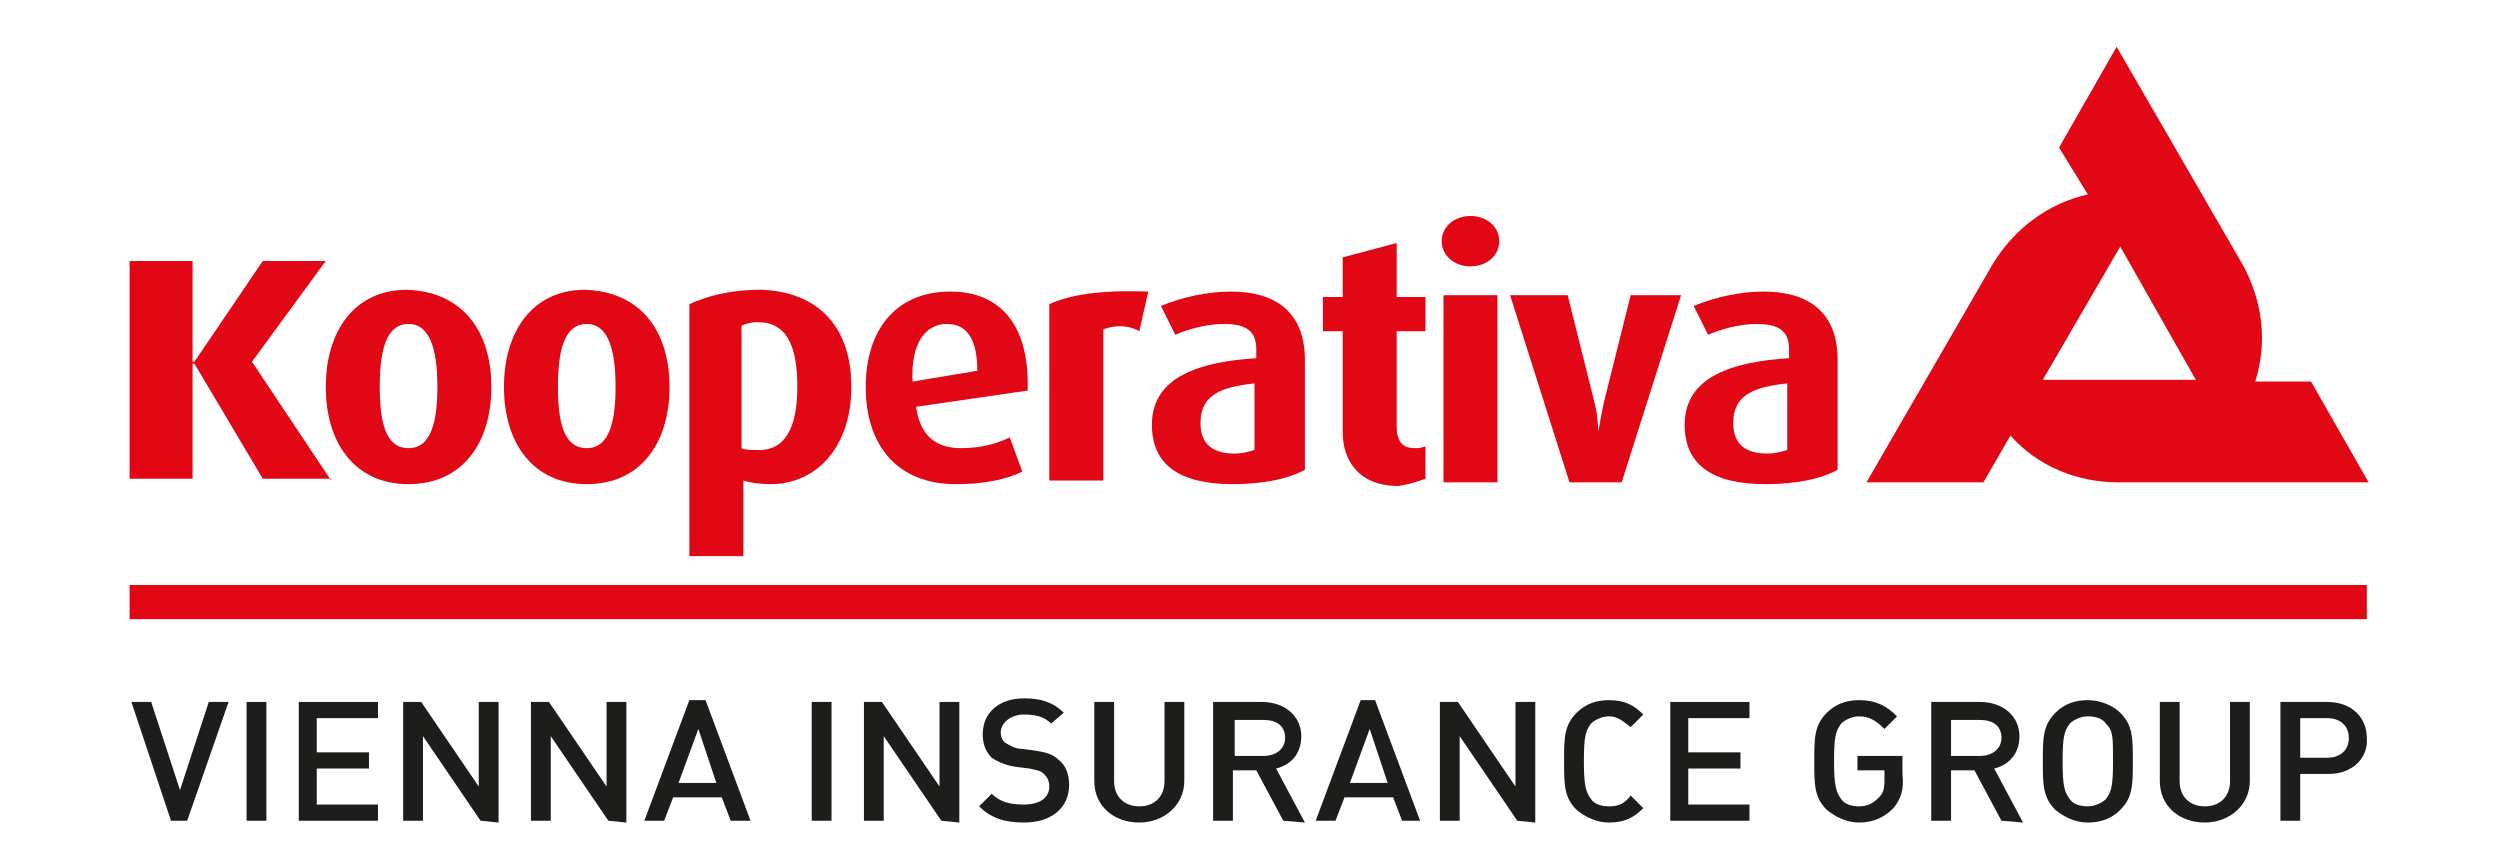
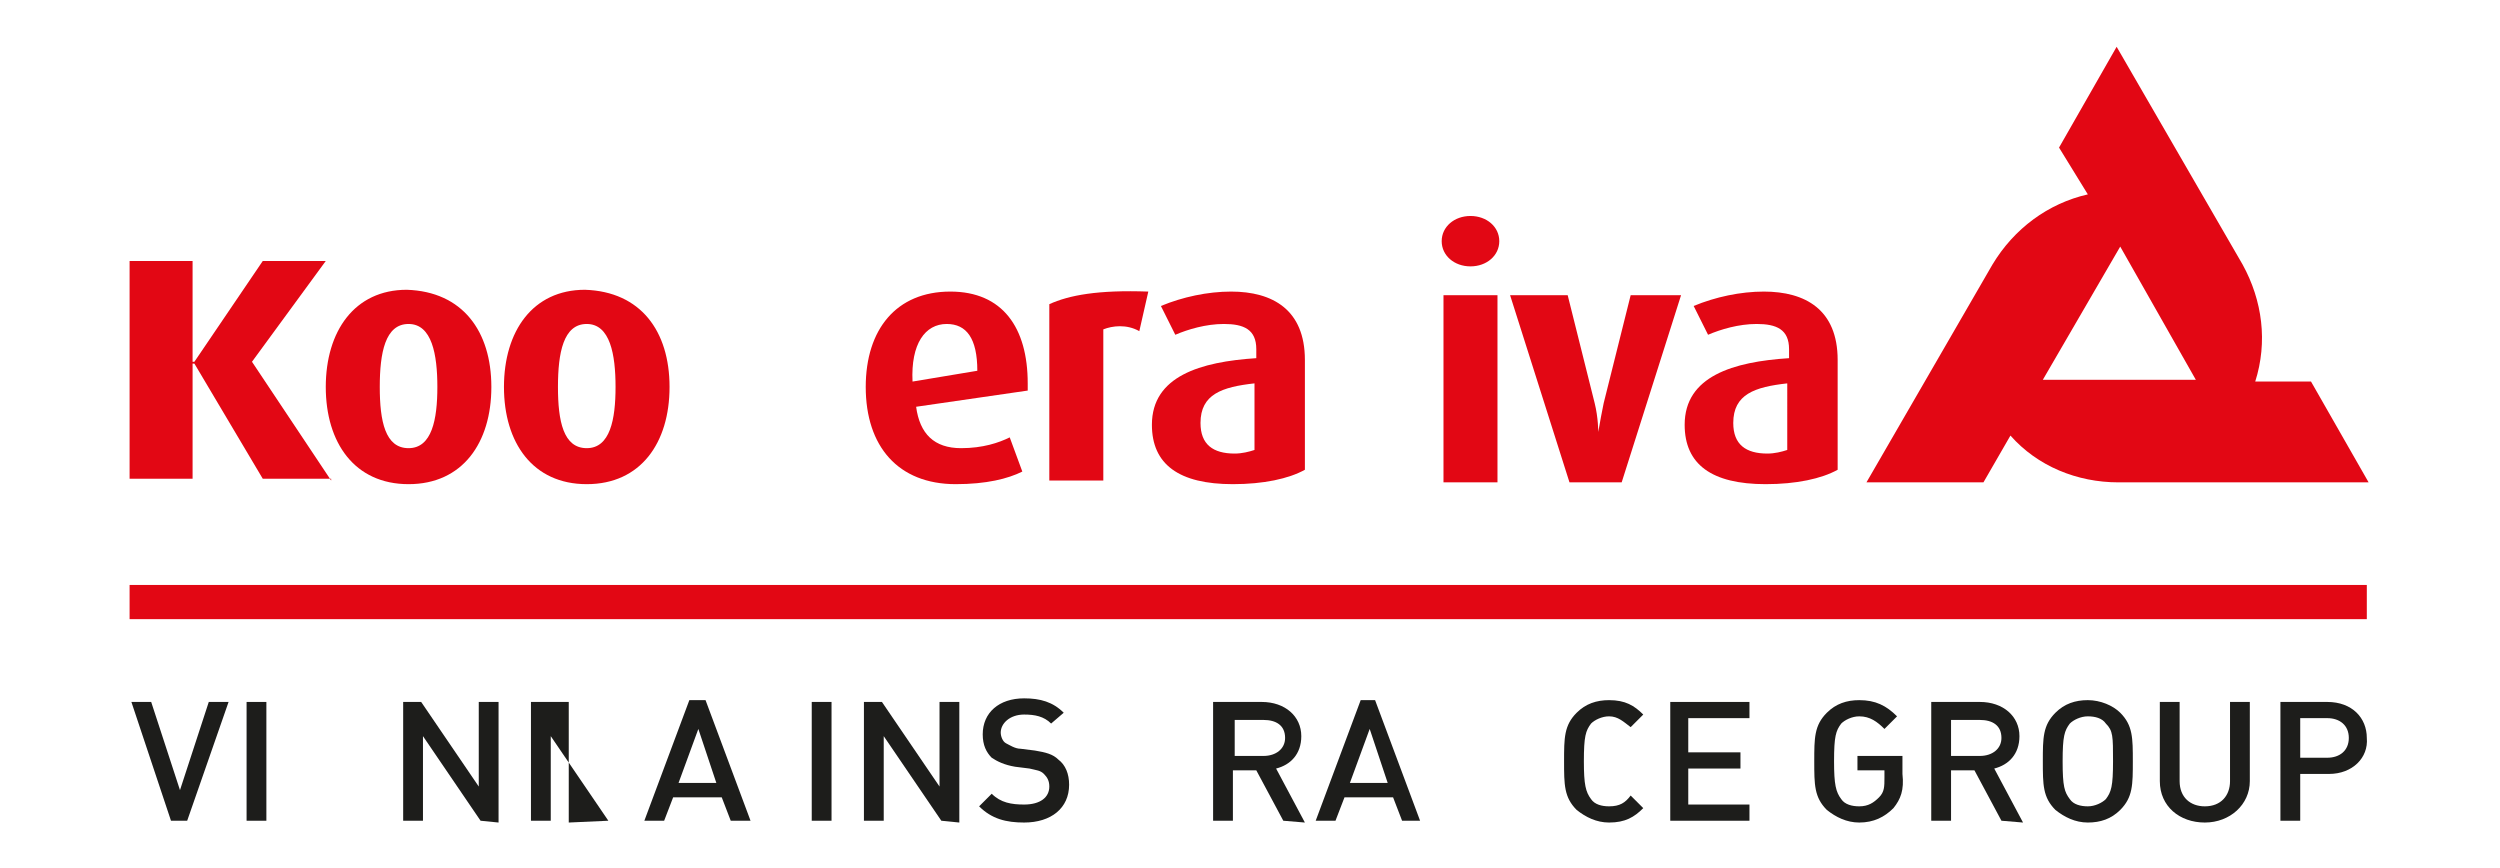
<svg xmlns="http://www.w3.org/2000/svg" xmlns:xlink="http://www.w3.org/1999/xlink" version="1.1" id="Layer_2_00000152253552195889632990000002145683803181039548_" x="0px" y="0px" viewBox="0 0 138.9 48.2" style="enable-background:new 0 0 138.9 48.2;" xml:space="preserve">
  <style type="text/css">
	.st0{fill:#E20714;}
	.st1{fill:#1D1D1B;}
	.st2{clip-path:url(#SVGID_00000143607511288228115020000009141293119523111554_);}
	.st3{clip-path:url(#SVGID_00000115516431272145472300000013953050164452085382_);}
	.st4{clip-path:url(#SVGID_00000123399177955827958220000016403538530169794466_);}
	.st5{clip-path:url(#SVGID_00000008142341945162956170000007063155142000353166_);}
	.st6{clip-path:url(#SVGID_00000074440980284112147100000001974611955854290864_);}
	.st7{clip-path:url(#SVGID_00000111898928772434556080000001100174351851370387_);}
	.st8{clip-path:url(#SVGID_00000147930981176787270850000011028093616879010705_);}
	.st9{clip-path:url(#SVGID_00000126302865569313371360000001006025792774967733_);}
	.st10{clip-path:url(#SVGID_00000176758178240591132910000002617844827054879892_);}
	.st11{clip-path:url(#SVGID_00000098916619911087098510000002810405540957248186_);}
	.st12{clip-path:url(#SVGID_00000098920563693268094900000014832041075645789085_);}
	.st13{clip-path:url(#SVGID_00000003790594697765366020000005264634724383591613_);}
	.st14{clip-path:url(#SVGID_00000146459020705375298430000013119930165543434647_);}
	.st15{clip-path:url(#SVGID_00000147219323147229327770000005252745547927846829_);}
	.st16{clip-path:url(#SVGID_00000062891598283077340560000006857481501019592325_);}
	.st17{clip-path:url(#SVGID_00000155108657365636728290000014742955162903343758_);}
	.st18{clip-path:url(#SVGID_00000075850263590832521230000001518086789862418053_);}
	.st19{clip-path:url(#SVGID_00000101097316197361151300000006001374893675294623_);}
	.st20{clip-path:url(#SVGID_00000170982566512174052890000010904875964708566663_);}
</style>
  <g>
    <g>
      <g>
        <path class="st0" d="M122,21.1h-8.5l4.3-7.4L122,21.1z M116,10.8c-2.2,0.5-4.1,1.9-5.3,3.9l0,0l-7,12.1h6.5l1.5-2.6     c1.5,1.7,3.7,2.6,6,2.6h13.9l-3.2-5.6h-3.1c0.7-2.2,0.4-4.5-0.7-6.5l0,0l-7-12.1l-3.2,5.6L116,10.8z" />
      </g>
      <g>
        <path class="st0" d="M27.3,21.5c0,3.1-1.6,5.4-4.6,5.4c-3,0-4.6-2.3-4.6-5.4c0-3.1,1.6-5.4,4.5-5.4     C25.7,16.2,27.3,18.4,27.3,21.5 M24.3,21.5c0-1.8-0.3-3.5-1.6-3.5c-1.3,0-1.6,1.6-1.6,3.5c0,1.9,0.3,3.4,1.6,3.4     C24,24.9,24.3,23.3,24.3,21.5" />
      </g>
      <g>
        <path class="st0" d="M37.2,21.5c0,3.1-1.6,5.4-4.6,5.4c-3,0-4.6-2.3-4.6-5.4c0-3.1,1.6-5.4,4.5-5.4     C35.6,16.2,37.2,18.4,37.2,21.5 M34.2,21.5c0-1.8-0.3-3.5-1.6-3.5c-1.3,0-1.6,1.6-1.6,3.5c0,1.9,0.3,3.4,1.6,3.4     C33.9,24.9,34.2,23.3,34.2,21.5" />
      </g>
      <g>
-         <path class="st0" d="M47.3,21.5c0,3.3-1.9,5.4-4.5,5.4c-0.6,0-1.2-0.1-1.5-0.2v4.2h-3V16.9c0.9-0.4,2.1-0.8,4-0.8     C45.3,16.2,47.3,18,47.3,21.5 M44.3,21.5c0-2.3-0.6-3.6-2.2-3.6c-0.4,0-0.7,0.1-0.9,0.2v6.8c0.2,0.1,0.5,0.1,0.8,0.1     C43.6,25.1,44.3,23.8,44.3,21.5" />
-       </g>
+         </g>
      <g>
        <path class="st0" d="M57.1,21.3c0,0.1,0,0.3,0,0.4l-6.2,0.9c0.2,1.5,1,2.3,2.5,2.3c1.2,0,2.1-0.3,2.7-0.6l0.7,1.9     c-0.8,0.4-2,0.7-3.7,0.7c-3.2,0-5-2.1-5-5.4c0-3.2,1.7-5.3,4.7-5.3C55.7,16.2,57.1,18.2,57.1,21.3 M54.3,20.6     c0-1.8-0.6-2.6-1.7-2.6c-1.2,0-2,1.1-1.9,3.2L54.3,20.6" />
      </g>
      <g>
        <path class="st0" d="M63.8,16.2c-2.8-0.1-4.4,0.2-5.5,0.7v9.8h3v-8.4c0.5-0.2,1.3-0.3,2,0.1L63.8,16.2" />
      </g>
      <g>
        <path class="st0" d="M72.5,26.1c-0.9,0.5-2.3,0.8-4,0.8c-3,0-4.5-1.1-4.5-3.3c0-2.7,2.7-3.5,5.8-3.7v-0.5c0-1.1-0.7-1.4-1.8-1.4     c-1,0-2,0.3-2.7,0.6L64.5,17c1.2-0.5,2.6-0.8,3.9-0.8c2.3,0,4.1,1,4.1,3.8V26.1z M69.7,21.3c-1.8,0.2-3,0.6-3,2.2     c0,1.2,0.7,1.7,1.9,1.7c0.4,0,0.8-0.1,1.1-0.2V21.3z" />
      </g>
      <g>
-         <path class="st0" d="M79.2,26.6v-1.8c-0.3,0.1-0.4,0.1-0.6,0.1c-0.7,0-1-0.4-1-1.2v-5.3h1.6v-1.9h-1.6v-3l-3,0.8v2.2h-1.1v1.9     h1.1v5.6c0,1.6,0.9,3,3.1,3C78.4,26.9,78.9,26.7,79.2,26.6" />
-       </g>
+         </g>
      <g>
        <path class="st0" d="M80.2,16.4h3v10.4h-3V16.4z M83.3,13.4c0,0.8-0.7,1.4-1.6,1.4c-0.9,0-1.6-0.6-1.6-1.4c0-0.8,0.7-1.4,1.6-1.4     C82.6,12,83.3,12.6,83.3,13.4L83.3,13.4z" />
      </g>
      <g>
        <path class="st0" d="M93.4,16.4h-2.8l-1.5,6c-0.1,0.5-0.2,1-0.3,1.6h0c0,0,0-0.8-0.2-1.6l-1.5-6h-3.2l3.3,10.4h2.9L93.4,16.4" />
      </g>
      <g>
        <path class="st0" d="M102.1,26.1c-0.9,0.5-2.3,0.8-4,0.8c-3,0-4.5-1.1-4.5-3.3c0-2.7,2.7-3.5,5.8-3.7v-0.5c0-1.1-0.7-1.4-1.8-1.4     c-1,0-2,0.3-2.7,0.6L94.1,17c1.2-0.5,2.6-0.8,3.9-0.8c2.3,0,4.1,1,4.1,3.8V26.1z M99.3,21.3c-1.8,0.2-3,0.6-3,2.2     c0,1.2,0.7,1.7,1.9,1.7c0.4,0,0.8-0.1,1.1-0.2V21.3z" />
      </g>
      <g>
        <path class="st0" d="M18.4,26.7L14,20.1l4.1-5.6h-3.5l-3.8,5.6h-0.1v-5.6H7.2v12.1h3.5v-6.4h0.1l3.8,6.4H18.4z" />
      </g>
      <g>
        <path class="st0" d="M7.2,34.4h124.3v-1.9l-124.3,0V34.4z" />
      </g>
      <g>
        <path class="st1" d="M10.4,45.6H9.5L7.3,39h1.1l1.6,4.9l1.6-4.9h1.1L10.4,45.6z" />
      </g>
      <g>
        <defs>
          <rect id="SVGID_1_" x="7.2" y="2.5" width="124.4" height="43.2" />
        </defs>
        <clipPath id="SVGID_00000168822529037638885920000009453917484927749504_">
          <use xlink:href="#SVGID_1_" style="overflow:visible;" />
        </clipPath>
        <g style="clip-path:url(#SVGID_00000168822529037638885920000009453917484927749504_);">
          <path class="st1" d="M13.7,45.6h1.1V39h-1.1V45.6z" />
        </g>
      </g>
      <g>
        <defs>
          <rect id="SVGID_00000124851992947876147910000008255577352710386367_" x="7.2" y="2.5" width="124.4" height="43.2" />
        </defs>
        <clipPath id="SVGID_00000127736624463492037080000014693572197894584496_">
          <use xlink:href="#SVGID_00000124851992947876147910000008255577352710386367_" style="overflow:visible;" />
        </clipPath>
        <g style="clip-path:url(#SVGID_00000127736624463492037080000014693572197894584496_);">
-           <path class="st1" d="M16.6,45.6V39H21v0.9h-3.4v1.9h2.9v0.9h-2.9v2H21v0.9H16.6z" />
-         </g>
+           </g>
      </g>
      <g>
        <defs>
          <rect id="SVGID_00000003078259585871076440000009861186044877475760_" x="7.2" y="2.5" width="124.4" height="43.2" />
        </defs>
        <clipPath id="SVGID_00000088097350378808085360000003971965362741969833_">
          <use xlink:href="#SVGID_00000003078259585871076440000009861186044877475760_" style="overflow:visible;" />
        </clipPath>
        <g style="clip-path:url(#SVGID_00000088097350378808085360000003971965362741969833_);">
          <path class="st1" d="M26.7,45.6l-3.2-4.7v4.7h-1.1V39h1l3.2,4.7V39h1.1v6.7L26.7,45.6z" />
        </g>
      </g>
      <g>
        <defs>
          <rect id="SVGID_00000120523239215547194600000003719982884271791014_" x="7.2" y="2.5" width="124.4" height="43.2" />
        </defs>
        <clipPath id="SVGID_00000131340177059436754980000001954973318059577240_">
          <use xlink:href="#SVGID_00000120523239215547194600000003719982884271791014_" style="overflow:visible;" />
        </clipPath>
        <g style="clip-path:url(#SVGID_00000131340177059436754980000001954973318059577240_);">
-           <path class="st1" d="M33.8,45.6l-3.2-4.7v4.7h-1.1V39h1l3.2,4.7V39h1.1v6.7L33.8,45.6z" />
+           <path class="st1" d="M33.8,45.6l-3.2-4.7v4.7h-1.1V39h1V39h1.1v6.7L33.8,45.6z" />
        </g>
      </g>
      <g>
        <defs>
          <rect id="SVGID_00000056396543154126667920000016793642450686332321_" x="7.2" y="2.5" width="124.4" height="43.2" />
        </defs>
        <clipPath id="SVGID_00000035494988405997475320000014898019247560875163_">
          <use xlink:href="#SVGID_00000056396543154126667920000016793642450686332321_" style="overflow:visible;" />
        </clipPath>
        <g style="clip-path:url(#SVGID_00000035494988405997475320000014898019247560875163_);">
          <path class="st1" d="M40.6,45.6l-0.5-1.3h-2.7l-0.5,1.3h-1.1l2.5-6.7h0.9l2.5,6.7H40.6z M38.8,40.5l-1.1,3h2.1L38.8,40.5z" />
        </g>
      </g>
      <g>
        <defs>
          <rect id="SVGID_00000114761513906188460250000015204235918629698989_" x="7.2" y="2.5" width="124.4" height="43.2" />
        </defs>
        <clipPath id="SVGID_00000056419266433659322250000004399761107523195274_">
          <use xlink:href="#SVGID_00000114761513906188460250000015204235918629698989_" style="overflow:visible;" />
        </clipPath>
        <g style="clip-path:url(#SVGID_00000056419266433659322250000004399761107523195274_);">
          <path class="st1" d="M45.1,45.6h1.1V39h-1.1V45.6z" />
        </g>
      </g>
      <g>
        <defs>
          <rect id="SVGID_00000049941690306851045160000017849957692372259971_" x="7.2" y="2.5" width="124.4" height="43.2" />
        </defs>
        <clipPath id="SVGID_00000044144329457034255460000009432929198555891610_">
          <use xlink:href="#SVGID_00000049941690306851045160000017849957692372259971_" style="overflow:visible;" />
        </clipPath>
        <g style="clip-path:url(#SVGID_00000044144329457034255460000009432929198555891610_);">
          <path class="st1" d="M52.3,45.6l-3.2-4.7v4.7H48V39h1l3.2,4.7V39h1.1v6.7L52.3,45.6z" />
        </g>
      </g>
      <g>
        <defs>
          <rect id="SVGID_00000073706645881608755410000009951265942717114015_" x="7.2" y="2.5" width="124.4" height="43.2" />
        </defs>
        <clipPath id="SVGID_00000034070486172566628590000005535912556252995977_">
          <use xlink:href="#SVGID_00000073706645881608755410000009951265942717114015_" style="overflow:visible;" />
        </clipPath>
        <g style="clip-path:url(#SVGID_00000034070486172566628590000005535912556252995977_);">
          <path class="st1" d="M56.9,45.7c-1,0-1.8-0.2-2.5-0.9l0.7-0.7c0.5,0.5,1.1,0.6,1.8,0.6c0.9,0,1.4-0.4,1.4-1      c0-0.3-0.1-0.5-0.3-0.7c-0.2-0.2-0.4-0.2-0.8-0.3l-0.8-0.1c-0.6-0.1-1-0.3-1.3-0.5c-0.3-0.3-0.5-0.7-0.5-1.3c0-1.2,0.9-2,2.3-2      c0.9,0,1.6,0.2,2.2,0.8l-0.7,0.6c-0.4-0.4-0.9-0.5-1.5-0.5c-0.8,0-1.3,0.5-1.3,1c0,0.2,0.1,0.5,0.3,0.6c0.2,0.1,0.5,0.3,0.8,0.3      l0.8,0.1c0.6,0.1,1,0.2,1.3,0.5c0.4,0.3,0.6,0.8,0.6,1.4C59.4,44.9,58.4,45.7,56.9,45.7" />
        </g>
      </g>
      <g>
        <defs>
          <rect id="SVGID_00000173154973377984952220000002116287997592265121_" x="7.2" y="2.5" width="124.4" height="43.2" />
        </defs>
        <clipPath id="SVGID_00000020393054873312355790000002792635796897793725_">
          <use xlink:href="#SVGID_00000173154973377984952220000002116287997592265121_" style="overflow:visible;" />
        </clipPath>
        <g style="clip-path:url(#SVGID_00000020393054873312355790000002792635796897793725_);">
-           <path class="st1" d="M63.3,45.7c-1.4,0-2.5-0.9-2.5-2.3V39h1.1v4.4c0,0.9,0.6,1.4,1.4,1.4c0.9,0,1.4-0.6,1.4-1.4V39h1.1v4.4      C65.8,44.7,64.7,45.7,63.3,45.7" />
-         </g>
+           </g>
      </g>
      <g>
        <defs>
          <rect id="SVGID_00000071545468133510274150000000527935455260782481_" x="7.2" y="2.5" width="124.4" height="43.2" />
        </defs>
        <clipPath id="SVGID_00000039115459985206237080000009365255428037020592_">
          <use xlink:href="#SVGID_00000071545468133510274150000000527935455260782481_" style="overflow:visible;" />
        </clipPath>
        <g style="clip-path:url(#SVGID_00000039115459985206237080000009365255428037020592_);">
          <path class="st1" d="M71.3,45.6l-1.5-2.8h-1.3v2.8h-1.1V39h2.7c1.3,0,2.2,0.8,2.2,1.9c0,1-0.6,1.6-1.4,1.8l1.6,3L71.3,45.6z       M68.6,39.9v2.1h1.6c0.7,0,1.2-0.4,1.2-1c0-0.7-0.5-1-1.2-1H68.6z" />
        </g>
      </g>
      <g>
        <defs>
          <rect id="SVGID_00000075142505778634447170000000301143788604452016_" x="7.2" y="2.5" width="124.4" height="43.2" />
        </defs>
        <clipPath id="SVGID_00000076587096324759673940000017097079259646434741_">
          <use xlink:href="#SVGID_00000075142505778634447170000000301143788604452016_" style="overflow:visible;" />
        </clipPath>
        <g style="clip-path:url(#SVGID_00000076587096324759673940000017097079259646434741_);">
          <path class="st1" d="M77.9,45.6l-0.5-1.3h-2.7l-0.5,1.3h-1.1l2.5-6.7h0.8l2.5,6.7H77.9z M76.1,40.5l-1.1,3h2.1L76.1,40.5z" />
        </g>
      </g>
      <g>
        <defs>
-           <rect id="SVGID_00000071551480437777774300000007526488132812839304_" x="7.2" y="2.5" width="124.4" height="43.2" />
-         </defs>
+           </defs>
        <clipPath id="SVGID_00000160894405742182000960000006999958386473949848_">
          <use xlink:href="#SVGID_00000071551480437777774300000007526488132812839304_" style="overflow:visible;" />
        </clipPath>
        <g style="clip-path:url(#SVGID_00000160894405742182000960000006999958386473949848_);">
          <path class="st1" d="M84.3,45.6l-3.2-4.7v4.7h-1.1V39h1l3.2,4.7V39h1.1v6.7L84.3,45.6z" />
        </g>
      </g>
      <g>
        <defs>
          <rect id="SVGID_00000072979964500582778110000004758230442112816023_" x="7.2" y="2.5" width="124.4" height="43.2" />
        </defs>
        <clipPath id="SVGID_00000106852992389061128270000004550386522922328196_">
          <use xlink:href="#SVGID_00000072979964500582778110000004758230442112816023_" style="overflow:visible;" />
        </clipPath>
        <g style="clip-path:url(#SVGID_00000106852992389061128270000004550386522922328196_);">
          <path class="st1" d="M89.4,45.7c-0.7,0-1.3-0.3-1.8-0.7c-0.7-0.7-0.7-1.4-0.7-2.7c0-1.3,0-2,0.7-2.7c0.5-0.5,1.1-0.7,1.8-0.7      c0.9,0,1.4,0.3,1.9,0.8l-0.7,0.7c-0.4-0.3-0.7-0.6-1.2-0.6c-0.4,0-0.8,0.2-1,0.4c-0.3,0.4-0.4,0.7-0.4,2.1      c0,1.3,0.1,1.7,0.4,2.1c0.2,0.3,0.6,0.4,1,0.4c0.6,0,0.9-0.2,1.2-0.6l0.7,0.7C90.8,45.4,90.3,45.7,89.4,45.7" />
        </g>
      </g>
      <g>
        <defs>
          <rect id="SVGID_00000075160697954916370890000015109396023029625243_" x="7.2" y="2.5" width="124.4" height="43.2" />
        </defs>
        <clipPath id="SVGID_00000030451622060293412070000010399495755161810615_">
          <use xlink:href="#SVGID_00000075160697954916370890000015109396023029625243_" style="overflow:visible;" />
        </clipPath>
        <g style="clip-path:url(#SVGID_00000030451622060293412070000010399495755161810615_);">
          <path class="st1" d="M92.8,45.6V39h4.4v0.9h-3.4v1.9h2.9v0.9h-2.9v2h3.4v0.9H92.8z" />
        </g>
      </g>
      <g>
        <defs>
          <rect id="SVGID_00000031184577228710055900000015074606347886919051_" x="7.2" y="2.5" width="124.4" height="43.2" />
        </defs>
        <clipPath id="SVGID_00000017475585012690667990000010306977216995011726_">
          <use xlink:href="#SVGID_00000031184577228710055900000015074606347886919051_" style="overflow:visible;" />
        </clipPath>
        <g style="clip-path:url(#SVGID_00000017475585012690667990000010306977216995011726_);">
          <path class="st1" d="M105.2,44.9c-0.5,0.5-1.1,0.8-1.9,0.8c-0.7,0-1.3-0.3-1.8-0.7c-0.7-0.7-0.7-1.4-0.7-2.7c0-1.3,0-2,0.7-2.7      c0.5-0.5,1.1-0.7,1.8-0.7c0.9,0,1.5,0.3,2.1,0.9l-0.7,0.7c-0.4-0.4-0.8-0.7-1.4-0.7c-0.4,0-0.8,0.2-1,0.4      c-0.3,0.4-0.4,0.7-0.4,2.1c0,1.3,0.1,1.7,0.4,2.1c0.2,0.3,0.6,0.4,1,0.4c0.5,0,0.8-0.2,1.1-0.5c0.3-0.3,0.3-0.6,0.3-1.1v-0.4      h-1.5V42h2.5v1C105.8,43.9,105.6,44.4,105.2,44.9" />
        </g>
      </g>
      <g>
        <defs>
          <rect id="SVGID_00000049190514428480260570000003642571503192401078_" x="7.2" y="2.5" width="124.4" height="43.2" />
        </defs>
        <clipPath id="SVGID_00000160907793738236329330000005877585159360324013_">
          <use xlink:href="#SVGID_00000049190514428480260570000003642571503192401078_" style="overflow:visible;" />
        </clipPath>
        <g style="clip-path:url(#SVGID_00000160907793738236329330000005877585159360324013_);">
          <path class="st1" d="M111.2,45.6l-1.5-2.8h-1.3v2.8h-1.1V39h2.7c1.3,0,2.2,0.8,2.2,1.9c0,1-0.6,1.6-1.4,1.8l1.6,3L111.2,45.6z       M108.4,39.9v2.1h1.6c0.7,0,1.2-0.4,1.2-1c0-0.7-0.5-1-1.2-1H108.4z" />
        </g>
      </g>
      <g>
        <defs>
          <rect id="SVGID_00000169530460859196713510000007154243097917947526_" x="7.2" y="2.5" width="124.4" height="43.2" />
        </defs>
        <clipPath id="SVGID_00000114780679074254159300000012933158278645922470_">
          <use xlink:href="#SVGID_00000169530460859196713510000007154243097917947526_" style="overflow:visible;" />
        </clipPath>
        <g style="clip-path:url(#SVGID_00000114780679074254159300000012933158278645922470_);">
          <path class="st1" d="M117.8,45c-0.5,0.5-1.1,0.7-1.8,0.7c-0.7,0-1.3-0.3-1.8-0.7c-0.7-0.7-0.7-1.4-0.7-2.7s0-2,0.7-2.7      c0.5-0.5,1.1-0.7,1.8-0.7c0.7,0,1.4,0.3,1.8,0.7c0.7,0.7,0.7,1.4,0.7,2.7C118.5,43.6,118.5,44.3,117.8,45 M117,40.2      c-0.2-0.3-0.6-0.4-1-0.4c-0.4,0-0.8,0.2-1,0.4c-0.3,0.4-0.4,0.7-0.4,2.1s0.1,1.7,0.4,2.1c0.2,0.3,0.6,0.4,1,0.4      c0.4,0,0.8-0.2,1-0.4c0.3-0.4,0.4-0.7,0.4-2.1S117.4,40.6,117,40.2" />
        </g>
      </g>
      <g>
        <defs>
          <rect id="SVGID_00000037689102330713229520000012974365480792969131_" x="7.2" y="2.5" width="124.4" height="43.2" />
        </defs>
        <clipPath id="SVGID_00000088101235511915252820000011765746195382979974_">
          <use xlink:href="#SVGID_00000037689102330713229520000012974365480792969131_" style="overflow:visible;" />
        </clipPath>
        <g style="clip-path:url(#SVGID_00000088101235511915252820000011765746195382979974_);">
          <path class="st1" d="M122.5,45.7c-1.4,0-2.5-0.9-2.5-2.3V39h1.1v4.4c0,0.9,0.6,1.4,1.4,1.4c0.9,0,1.4-0.6,1.4-1.4V39h1.1v4.4      C125,44.7,123.9,45.7,122.5,45.7" />
        </g>
      </g>
      <g>
        <defs>
          <rect id="SVGID_00000132063913620856915090000011749831751504115130_" x="7.2" y="2.5" width="124.4" height="43.2" />
        </defs>
        <clipPath id="SVGID_00000060003905532263954090000001472295160001403032_">
          <use xlink:href="#SVGID_00000132063913620856915090000011749831751504115130_" style="overflow:visible;" />
        </clipPath>
        <g style="clip-path:url(#SVGID_00000060003905532263954090000001472295160001403032_);">
          <path class="st1" d="M129.4,43h-1.6v2.6h-1.1V39h2.6c1.4,0,2.2,0.9,2.2,2C131.6,42.1,130.7,43,129.4,43 M129.3,39.9h-1.5v2.2      h1.5c0.7,0,1.2-0.4,1.2-1.1C130.5,40.3,130,39.9,129.3,39.9" />
        </g>
      </g>
    </g>
  </g>
</svg>